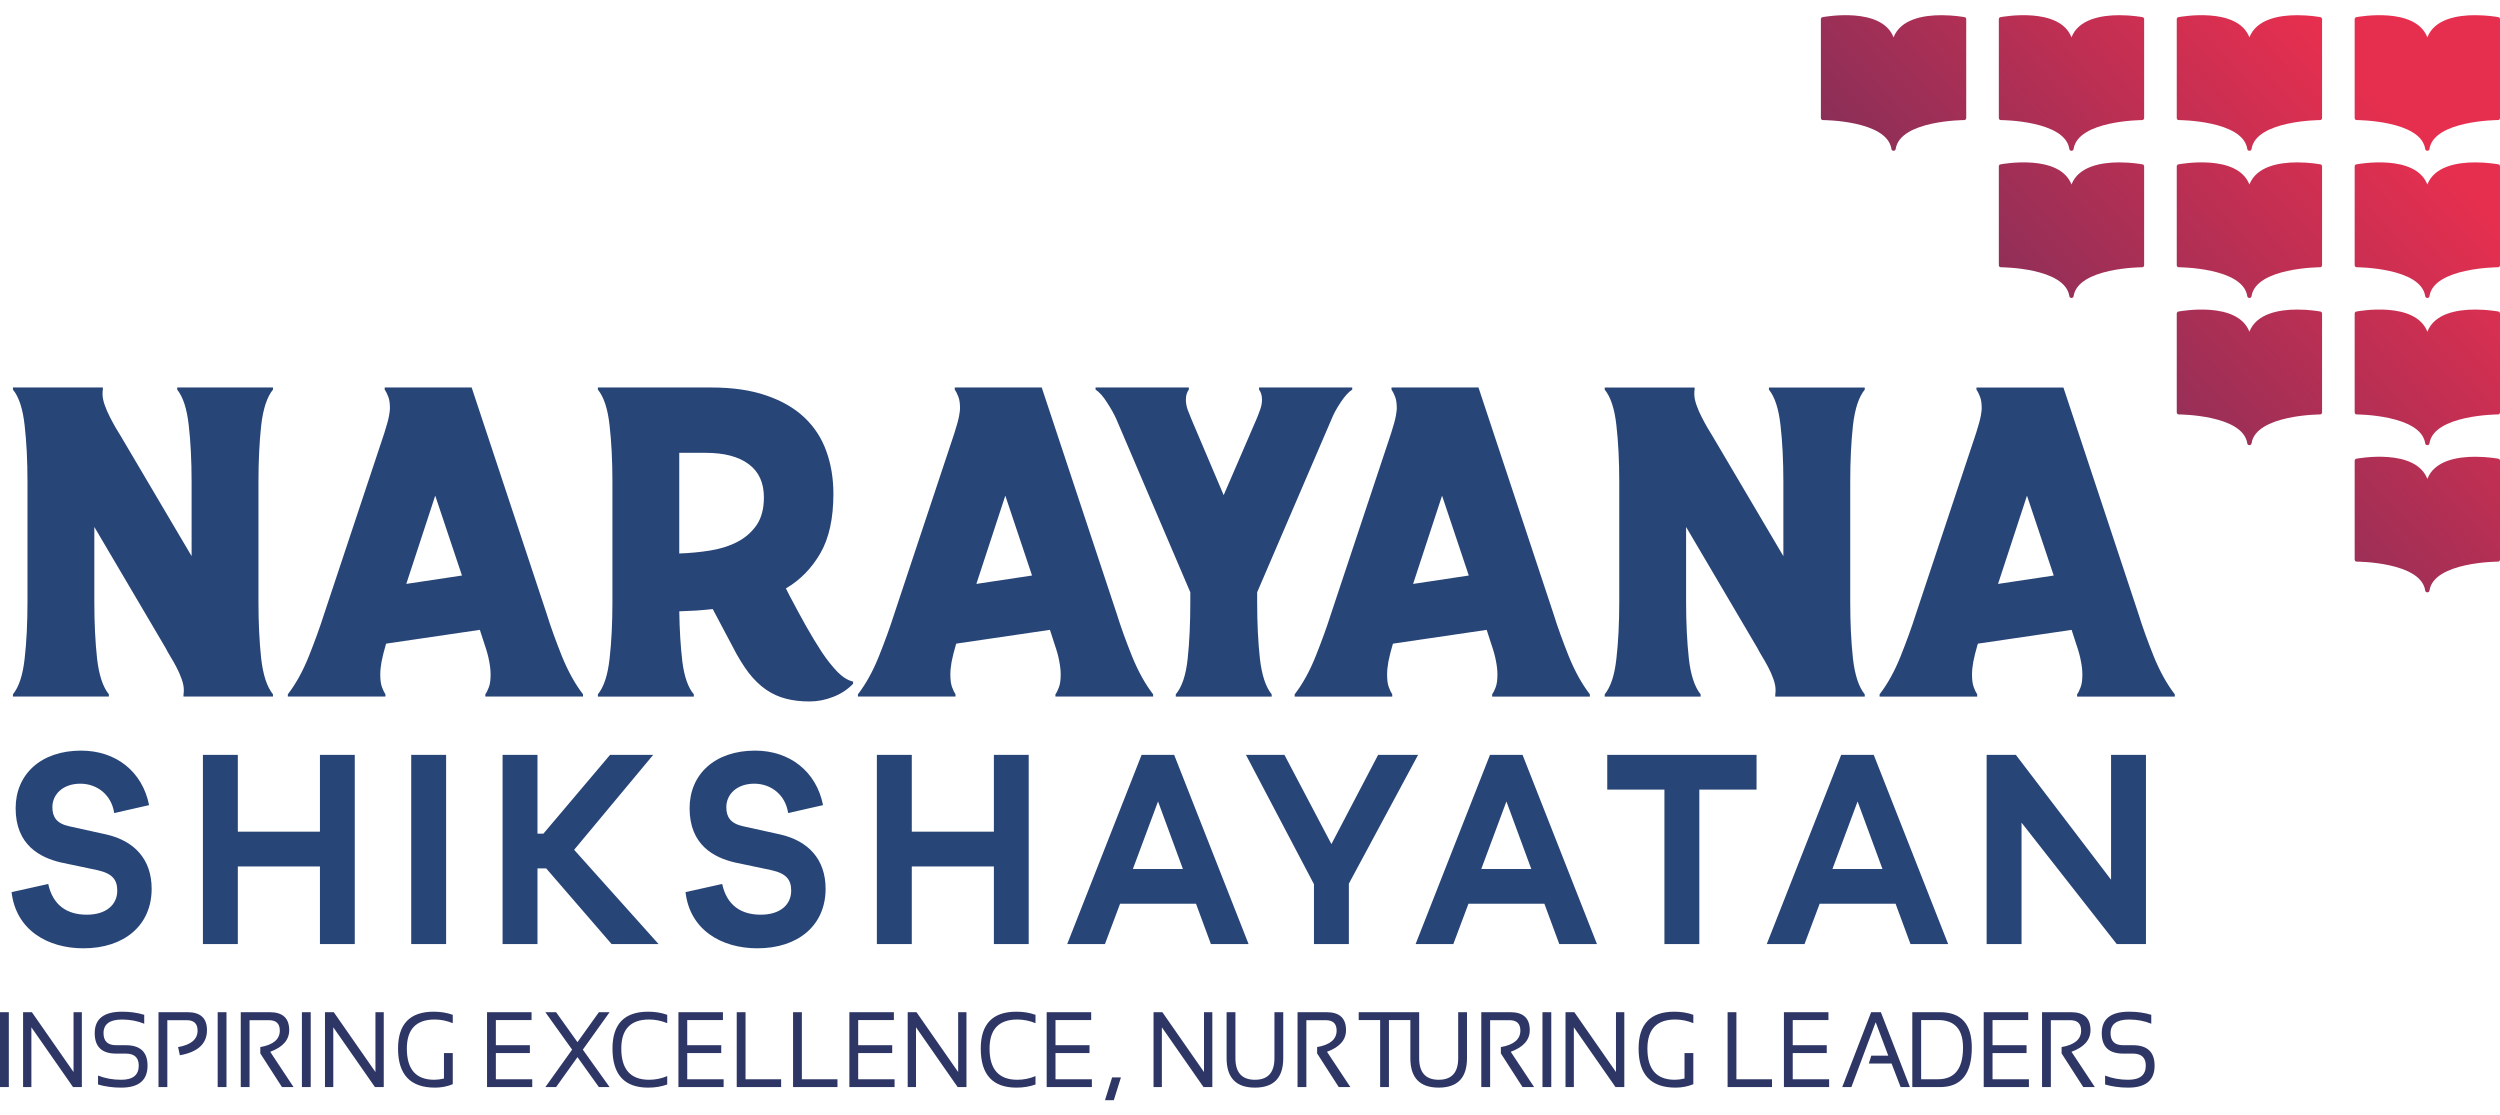
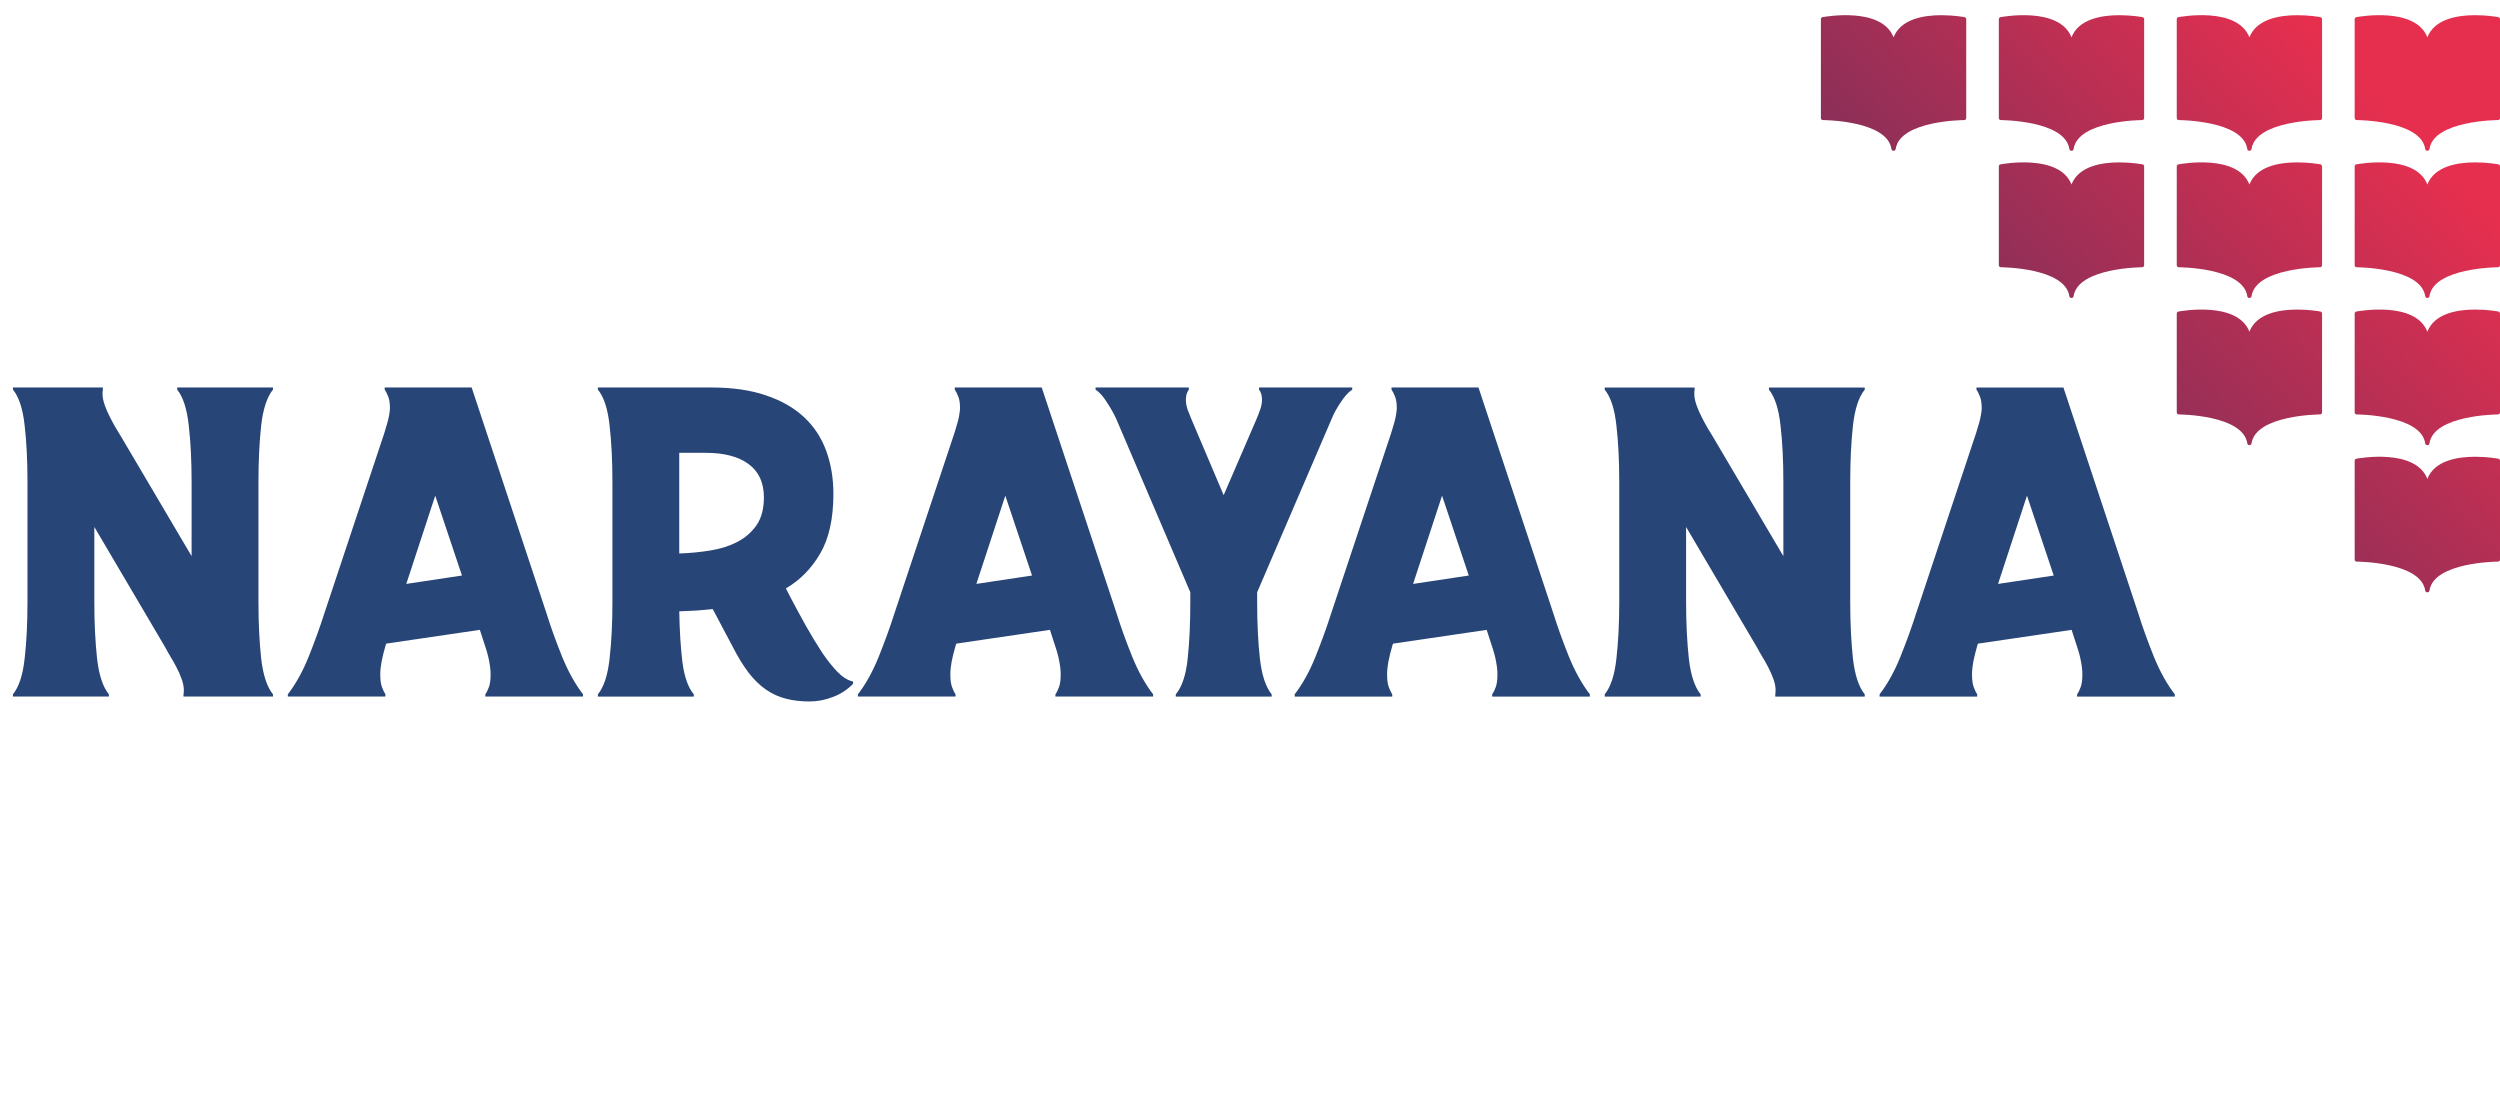
<svg xmlns="http://www.w3.org/2000/svg" width="130" height="58" viewBox="0 0 130 58" fill="none">
  <path fill-rule="evenodd" clip-rule="evenodd" d="M130 29.095V23.961C130 23.908 129.965 23.863 129.918 23.854C129.864 23.844 129.347 23.751 128.71 23.751C127.779 23.751 126.591 23.95 126.222 24.903C125.6 23.299 122.658 23.829 122.526 23.854C122.479 23.863 122.443 23.908 122.443 23.961V29.095C122.443 29.155 122.488 29.204 122.543 29.204C122.576 29.204 125.89 29.22 126.111 30.709C126.119 30.762 126.161 30.8 126.209 30.8C126.211 30.8 126.213 30.8 126.216 30.8C126.218 30.8 126.22 30.798 126.222 30.798C126.224 30.798 126.226 30.8 126.227 30.8C126.23 30.8 126.232 30.8 126.235 30.8C126.283 30.8 126.324 30.762 126.332 30.709C126.553 29.222 129.868 29.204 129.902 29.204C129.956 29.204 130 29.155 130 29.095ZM130 21.442V16.307C130 16.254 129.965 16.209 129.918 16.2C129.864 16.19 129.347 16.097 128.71 16.097C127.779 16.097 126.591 16.297 126.222 17.249C125.6 15.645 122.658 16.175 122.526 16.2C122.479 16.209 122.443 16.254 122.443 16.307V21.442C122.443 21.501 122.488 21.551 122.543 21.551C122.576 21.551 125.89 21.567 126.111 23.055C126.119 23.108 126.161 23.146 126.209 23.146C126.211 23.146 126.213 23.146 126.216 23.146C126.218 23.146 126.22 23.145 126.222 23.145C126.224 23.145 126.226 23.146 126.227 23.146C126.23 23.146 126.232 23.146 126.235 23.146C126.283 23.146 126.324 23.108 126.332 23.055C126.553 21.568 129.868 21.551 129.902 21.551C129.956 21.551 130 21.501 130 21.442ZM130 13.788V8.653C130 8.601 129.965 8.555 129.918 8.547C129.864 8.537 129.347 8.444 128.71 8.444C127.779 8.444 126.591 8.643 126.222 9.595C125.6 7.992 122.658 8.522 122.526 8.547C122.479 8.555 122.443 8.601 122.443 8.653V13.788C122.443 13.847 122.488 13.897 122.543 13.897C122.576 13.897 125.89 13.913 126.111 15.402C126.119 15.454 126.161 15.492 126.209 15.492C126.211 15.492 126.213 15.492 126.216 15.492C126.218 15.492 126.22 15.491 126.222 15.491C126.224 15.491 126.226 15.492 126.227 15.492C126.23 15.492 126.232 15.492 126.235 15.492C126.283 15.492 126.324 15.454 126.332 15.402C126.553 13.915 129.868 13.897 129.902 13.897C129.956 13.897 130 13.847 130 13.788ZM130 6.134V1C130 0.947 129.965 0.902 129.918 0.893C129.864 0.883 129.347 0.789 128.71 0.789C127.779 0.789 126.591 0.989 126.222 1.941C125.6 0.338 122.658 0.868 122.526 0.893C122.479 0.902 122.443 0.947 122.443 1V6.134C122.443 6.194 122.488 6.243 122.543 6.243C122.576 6.243 125.89 6.26 126.111 7.748C126.119 7.8 126.161 7.839 126.209 7.839C126.211 7.839 126.213 7.839 126.216 7.839C126.218 7.839 126.22 7.837 126.222 7.837C126.224 7.837 126.226 7.839 126.227 7.839C126.23 7.839 126.232 7.839 126.235 7.839C126.283 7.839 126.324 7.8 126.332 7.748C126.553 6.261 129.868 6.243 129.902 6.243C129.956 6.243 130 6.194 130 6.134ZM116.969 1.942C116.348 0.338 113.405 0.868 113.273 0.893C113.226 0.902 113.191 0.947 113.191 1V6.134C113.191 6.194 113.235 6.244 113.289 6.244C113.323 6.244 116.637 6.26 116.859 7.748C116.867 7.801 116.908 7.839 116.956 7.839C116.959 7.839 116.961 7.839 116.964 7.839C116.965 7.839 116.967 7.838 116.969 7.838C116.971 7.838 116.973 7.839 116.974 7.839C116.977 7.839 116.98 7.839 116.983 7.839C117.03 7.839 117.072 7.8 117.08 7.748C117.301 6.261 120.616 6.244 120.649 6.244C120.703 6.244 120.747 6.194 120.747 6.134V1C120.747 0.947 120.712 0.902 120.666 0.893C120.612 0.883 120.095 0.79 119.458 0.79C118.527 0.79 117.338 0.99 116.969 1.942ZM107.717 1.942C107.095 0.338 104.152 0.868 104.02 0.893C103.973 0.902 103.939 0.947 103.939 1V6.134C103.939 6.194 103.983 6.244 104.037 6.244C104.07 6.244 107.385 6.26 107.606 7.748C107.615 7.801 107.656 7.839 107.703 7.839C107.706 7.839 107.709 7.839 107.712 7.839C107.713 7.839 107.715 7.838 107.717 7.838C107.718 7.838 107.72 7.839 107.722 7.839C107.725 7.839 107.728 7.839 107.731 7.839C107.778 7.839 107.819 7.8 107.827 7.748C108.049 6.261 111.363 6.244 111.396 6.244C111.451 6.244 111.495 6.194 111.495 6.134V1C111.495 0.947 111.46 0.902 111.413 0.893C111.359 0.883 110.843 0.79 110.206 0.79C109.275 0.79 108.086 0.99 107.717 1.942ZM98.465 1.942C97.843 0.338 94.9 0.868 94.768 0.893C94.721 0.902 94.686 0.947 94.686 1V6.134C94.686 6.194 94.73 6.244 94.785 6.244C94.818 6.244 98.133 6.26 98.354 7.748C98.362 7.801 98.403 7.839 98.451 7.839C98.454 7.839 98.457 7.839 98.459 7.839C98.461 7.839 98.463 7.838 98.465 7.838C98.467 7.838 98.468 7.839 98.47 7.839C98.472 7.839 98.475 7.839 98.478 7.839C98.526 7.839 98.568 7.8 98.575 7.748C98.797 6.261 102.111 6.244 102.144 6.244C102.198 6.244 102.244 6.194 102.244 6.134V1C102.244 0.947 102.208 0.902 102.161 0.893C102.108 0.883 101.591 0.79 100.954 0.79C100.022 0.79 98.834 0.99 98.465 1.942H98.465ZM116.969 9.595C116.348 7.992 113.405 8.522 113.273 8.547C113.226 8.555 113.191 8.601 113.191 8.653V13.788C113.191 13.847 113.235 13.897 113.289 13.897C113.323 13.897 116.637 13.913 116.859 15.402C116.867 15.454 116.908 15.492 116.956 15.492C116.959 15.492 116.961 15.492 116.964 15.492C116.965 15.492 116.967 15.491 116.969 15.491C116.971 15.491 116.973 15.492 116.974 15.492C116.977 15.492 116.98 15.492 116.983 15.492C117.03 15.492 117.072 15.454 117.08 15.402C117.301 13.915 120.616 13.897 120.649 13.897C120.703 13.897 120.747 13.847 120.747 13.788V8.653C120.747 8.601 120.712 8.555 120.666 8.547C120.612 8.537 120.095 8.444 119.458 8.444C118.527 8.444 117.338 8.643 116.969 9.595ZM107.717 9.595C107.095 7.992 104.152 8.522 104.02 8.547C103.973 8.555 103.939 8.601 103.939 8.653V13.788C103.939 13.847 103.983 13.897 104.037 13.897C104.07 13.897 107.385 13.913 107.606 15.402C107.615 15.454 107.656 15.492 107.703 15.492C107.706 15.492 107.709 15.492 107.712 15.492C107.713 15.492 107.715 15.491 107.717 15.491C107.718 15.491 107.72 15.492 107.722 15.492C107.725 15.492 107.728 15.492 107.731 15.492C107.778 15.492 107.819 15.454 107.827 15.402C108.049 13.915 111.363 13.897 111.396 13.897C111.451 13.897 111.495 13.847 111.495 13.788V8.653C111.495 8.601 111.46 8.555 111.413 8.547C111.359 8.537 110.843 8.444 110.206 8.444C109.275 8.444 108.086 8.643 107.717 9.595ZM116.969 17.249C116.348 15.646 113.405 16.175 113.273 16.201C113.226 16.209 113.191 16.255 113.191 16.307V21.442C113.191 21.501 113.235 21.551 113.289 21.551C113.323 21.551 116.637 21.567 116.859 23.056C116.867 23.108 116.908 23.146 116.956 23.146C116.959 23.146 116.961 23.146 116.964 23.146C116.965 23.146 116.967 23.145 116.969 23.145C116.971 23.145 116.973 23.146 116.974 23.146C116.977 23.146 116.98 23.146 116.983 23.146C117.03 23.146 117.072 23.108 117.08 23.056C117.301 21.569 120.616 21.551 120.649 21.551C120.703 21.551 120.747 21.501 120.747 21.442V16.307C120.747 16.255 120.712 16.209 120.666 16.201C120.612 16.19 120.095 16.097 119.458 16.097C118.527 16.097 117.338 16.297 116.969 17.249Z" fill="url(#paint0_linear_63_3149)" />
-   <path d="M4.217 39.032C2.122 39.032 0.813 40.268 0.813 42.029C0.813 43.952 2.096 44.597 3.162 44.847L5.057 45.246C5.858 45.421 6.097 45.758 6.097 46.316C6.097 47.023 5.552 47.564 4.508 47.564C3.495 47.564 2.75 47.082 2.508 45.966L0.602 46.391C0.829 48.359 2.47 49.312 4.338 49.312C6.456 49.312 7.886 48.122 7.886 46.216C7.886 44.688 6.993 43.731 5.537 43.394L3.616 42.97C2.924 42.824 2.724 42.47 2.724 41.971C2.724 41.309 3.268 40.752 4.176 40.752C5.072 40.752 5.806 41.355 5.938 42.279L7.753 41.867C7.406 40.123 6.033 39.032 4.217 39.032H4.217ZM18.448 39.253H16.637V43.248H12.367V39.253H10.552V49.091H12.367V45.055H16.637V49.091H18.448V39.253ZM23.198 49.091V39.253H21.383V49.091H23.198ZM34.245 49.091L29.855 44.189L33.966 39.253H31.723L28.255 43.352H27.949V39.253H26.134V49.091H27.949V45.158H28.403L31.803 49.091H34.246H34.245ZM39.262 39.032C37.167 39.032 35.859 40.268 35.859 42.029C35.859 43.952 37.141 44.597 38.207 44.847L40.102 45.246C40.904 45.421 41.142 45.758 41.142 46.316C41.142 47.023 40.597 47.564 39.554 47.564C38.54 47.564 37.795 47.082 37.553 45.966L35.647 46.391C35.874 48.359 37.516 49.312 39.384 49.312C41.501 49.312 42.931 48.122 42.931 46.216C42.931 44.688 42.038 43.731 40.582 43.394L38.661 42.97C37.969 42.824 37.769 42.47 37.769 41.971C37.769 41.309 38.314 40.752 39.221 40.752C40.118 40.752 40.851 41.355 40.983 42.279L42.799 41.867C42.451 40.123 41.078 39.032 39.263 39.032H39.262ZM53.493 39.253H51.682V43.248H47.413V39.253H45.597V49.091H47.413V45.055H51.682V49.091H53.493V39.253ZM64.926 49.091L61.057 39.253H59.363L55.495 49.091H57.457L58.244 46.994H62.192L62.967 49.091H64.926ZM61.511 45.188H58.91L60.218 41.675L61.511 45.188ZM70.141 45.949L73.741 39.253H71.662L69.234 43.893L66.791 39.253H64.79L68.326 45.978V49.091H70.141V45.949H70.141ZM83.042 49.091L79.173 39.253H77.479L73.611 49.091H75.573L76.36 46.994H80.308L81.083 49.091H83.042ZM79.627 45.188H77.026L78.334 41.675L79.627 45.188ZM91.341 41.059V39.253H83.577V41.059H86.55V49.091H88.365V41.059H91.341ZM101.304 49.091L97.435 39.253H95.741L91.872 49.091H93.835L94.622 46.994H98.57L99.345 49.091H101.304ZM97.889 45.188H95.287L96.595 41.675L97.888 45.188H97.889ZM111.59 39.253H109.775V45.745L104.825 39.253H103.305V49.091H105.12V42.778L110.07 49.091H111.59V39.253Z" fill="#284578" />
  <path d="M5.349 20.149V20.259C5.338 20.305 5.332 20.383 5.332 20.487C5.332 20.657 5.37 20.852 5.447 21.067C5.524 21.282 5.611 21.483 5.715 21.685C5.82 21.887 5.918 22.076 6.022 22.252C6.126 22.427 6.214 22.564 6.279 22.675L9.963 28.918V25.057C9.963 23.957 9.914 22.974 9.815 22.121C9.722 21.262 9.52 20.643 9.214 20.259V20.149H14.195V20.259C13.883 20.644 13.681 21.262 13.582 22.121C13.489 22.974 13.44 23.957 13.44 25.057V31.306C13.44 32.407 13.489 33.389 13.582 34.249C13.681 35.102 13.883 35.72 14.195 36.104V36.221H9.542V36.104C9.553 36.059 9.559 35.987 9.559 35.876C9.559 35.707 9.52 35.518 9.443 35.303C9.367 35.088 9.274 34.88 9.17 34.685C9.066 34.483 8.962 34.301 8.852 34.125C8.748 33.949 8.666 33.806 8.612 33.695L4.905 27.401V31.306C4.905 32.407 4.954 33.389 5.048 34.249C5.146 35.102 5.349 35.72 5.661 36.104V36.221H0.673V36.104C0.985 35.72 1.188 35.102 1.281 34.249C1.38 33.39 1.429 32.407 1.429 31.306V25.057C1.429 23.957 1.38 22.974 1.281 22.121C1.188 21.262 0.985 20.643 0.673 20.259V20.149H5.349ZM22.632 25.773L21.127 30.363L24.022 29.927L22.632 25.774V25.773ZM20.064 33.513C19.96 33.865 19.889 34.165 19.84 34.412C19.796 34.653 19.774 34.874 19.774 35.075C19.774 35.349 19.801 35.564 19.861 35.727C19.922 35.889 19.982 36.013 20.042 36.104V36.221H14.967V36.104C15.378 35.57 15.744 34.913 16.057 34.132C16.369 33.351 16.637 32.615 16.856 31.925L19.987 22.512C20.113 22.115 20.195 21.815 20.228 21.627C20.261 21.438 20.277 21.308 20.277 21.249C20.277 20.989 20.25 20.78 20.19 20.631C20.13 20.474 20.069 20.351 20.004 20.259V20.149H24.526L28.429 31.925C28.642 32.615 28.911 33.351 29.223 34.132C29.541 34.913 29.907 35.57 30.317 36.104V36.221H25.238V36.104C25.303 36.013 25.363 35.889 25.424 35.727C25.484 35.564 25.511 35.349 25.511 35.075C25.511 34.874 25.489 34.653 25.44 34.399C25.396 34.145 25.314 33.845 25.199 33.513L24.952 32.752L20.086 33.468L20.064 33.513H20.064ZM36.98 20.149C38.092 20.149 39.044 20.286 39.849 20.566C40.654 20.839 41.316 21.223 41.831 21.712C42.346 22.2 42.724 22.779 42.97 23.463C43.216 24.146 43.337 24.882 43.337 25.683C43.337 26.965 43.107 28 42.652 28.781C42.198 29.562 41.601 30.168 40.867 30.598L41.076 31.008C41.36 31.548 41.639 32.062 41.919 32.564C42.198 33.058 42.472 33.508 42.74 33.918C43.008 34.321 43.282 34.66 43.55 34.94C43.819 35.213 44.092 35.382 44.36 35.441V35.558C44.065 35.864 43.715 36.092 43.315 36.241C42.915 36.398 42.51 36.476 42.099 36.476C41.65 36.476 41.24 36.43 40.873 36.333C40.506 36.241 40.161 36.085 39.838 35.864C39.516 35.643 39.214 35.349 38.93 34.985C38.651 34.614 38.366 34.158 38.087 33.605L37.063 31.672C36.762 31.704 36.472 31.73 36.187 31.75C35.908 31.763 35.618 31.776 35.322 31.789C35.338 32.785 35.393 33.663 35.486 34.432C35.585 35.193 35.782 35.753 36.078 36.105V36.222H31.09V36.105C31.402 35.721 31.605 35.102 31.698 34.25C31.796 33.391 31.846 32.407 31.846 31.307V25.058C31.846 23.958 31.796 22.975 31.698 22.122C31.605 21.262 31.402 20.644 31.09 20.26V20.149H36.981L36.98 20.149ZM35.322 28.781C35.853 28.762 36.378 28.716 36.904 28.631C37.435 28.547 37.906 28.403 38.322 28.189C38.744 27.974 39.077 27.681 39.335 27.317C39.592 26.945 39.723 26.464 39.723 25.865C39.723 25.103 39.46 24.524 38.929 24.133C38.404 23.743 37.659 23.547 36.696 23.547H35.321V28.781L35.322 28.781ZM52.276 25.774L50.771 30.363L53.666 29.927L52.276 25.774V25.774ZM49.709 33.514C49.604 33.866 49.533 34.165 49.484 34.412C49.44 34.653 49.419 34.874 49.419 35.076C49.419 35.349 49.446 35.564 49.506 35.727C49.566 35.89 49.626 36.014 49.687 36.105V36.221H44.612V36.105C45.022 35.571 45.389 34.913 45.701 34.132C46.013 33.351 46.282 32.615 46.501 31.925L49.632 22.512C49.758 22.115 49.84 21.816 49.873 21.627C49.905 21.438 49.922 21.308 49.922 21.25C49.922 20.989 49.895 20.781 49.834 20.631C49.774 20.475 49.714 20.351 49.648 20.26V20.149H54.17L58.073 31.925C58.287 32.615 58.555 33.351 58.868 34.132C59.185 34.913 59.552 35.571 59.962 36.105V36.221H54.882V36.105C54.948 36.014 55.008 35.889 55.068 35.727C55.128 35.564 55.156 35.349 55.156 35.076C55.156 34.874 55.134 34.653 55.084 34.399C55.041 34.145 54.959 33.846 54.843 33.514L54.597 32.752L49.73 33.468L49.708 33.514H49.709ZM58.053 21.803C57.938 21.542 57.774 21.25 57.566 20.931C57.363 20.605 57.161 20.384 56.969 20.26V20.149H61.819V20.26C61.715 20.397 61.666 20.573 61.666 20.787C61.666 20.957 61.699 21.133 61.759 21.308C61.824 21.484 61.89 21.647 61.956 21.803L63.631 25.748L65.334 21.803C65.399 21.647 65.465 21.484 65.525 21.308C65.591 21.133 65.624 20.957 65.624 20.787C65.624 20.573 65.575 20.397 65.47 20.26V20.149H70.316V20.26C70.124 20.384 69.921 20.605 69.708 20.931C69.495 21.25 69.341 21.542 69.237 21.803L65.372 30.799V31.307C65.372 32.407 65.421 33.39 65.515 34.25C65.613 35.103 65.816 35.721 66.127 36.105V36.222H61.14V36.105C61.463 35.721 61.671 35.102 61.759 34.25C61.852 33.391 61.896 32.407 61.896 31.307V30.799L58.053 21.803H58.053ZM74.987 25.774L73.481 30.364L76.377 29.927L74.987 25.774V25.774ZM72.419 33.514C72.315 33.866 72.244 34.165 72.195 34.413C72.151 34.653 72.129 34.875 72.129 35.076C72.129 35.349 72.156 35.565 72.216 35.727C72.277 35.89 72.337 36.014 72.397 36.105V36.222H67.323V36.105C67.733 35.571 68.1 34.913 68.412 34.132C68.724 33.351 68.992 32.616 69.211 31.926L72.343 22.513C72.469 22.115 72.551 21.816 72.584 21.627C72.616 21.439 72.633 21.308 72.633 21.25C72.633 20.989 72.606 20.781 72.545 20.631C72.485 20.475 72.425 20.352 72.359 20.26V20.149H76.881L80.784 31.926C80.998 32.616 81.266 33.351 81.578 34.132C81.896 34.913 82.263 35.571 82.673 36.105V36.222H77.593V36.105C77.658 36.014 77.719 35.89 77.779 35.727C77.839 35.565 77.866 35.35 77.866 35.076C77.866 34.874 77.845 34.653 77.795 34.399C77.751 34.145 77.669 33.846 77.554 33.514L77.308 32.753L72.442 33.469L72.419 33.514H72.419ZM88.12 20.15V20.261C88.109 20.306 88.104 20.384 88.104 20.488C88.104 20.658 88.142 20.853 88.219 21.068C88.295 21.283 88.383 21.484 88.487 21.686C88.591 21.888 88.69 22.077 88.794 22.253C88.897 22.428 88.985 22.565 89.051 22.676L92.735 28.919V25.058C92.735 23.958 92.686 22.975 92.587 22.122C92.494 21.263 92.292 20.644 91.985 20.261V20.15H96.967V20.261C96.655 20.645 96.452 21.263 96.354 22.122C96.261 22.975 96.212 23.958 96.212 25.058V31.308C96.212 32.408 96.261 33.391 96.354 34.25C96.452 35.103 96.655 35.721 96.967 36.105V36.222H92.314V36.105C92.324 36.06 92.33 35.988 92.33 35.877C92.33 35.708 92.292 35.519 92.215 35.304C92.139 35.089 92.046 34.881 91.942 34.686C91.838 34.484 91.733 34.302 91.624 34.126C91.52 33.95 91.438 33.807 91.383 33.697L87.677 27.402V31.308C87.677 32.408 87.727 33.391 87.82 34.25C87.918 35.103 88.121 35.721 88.433 36.105V36.222H83.445V36.105C83.757 35.721 83.96 35.103 84.053 34.25C84.151 33.391 84.201 32.408 84.201 31.308V25.058C84.201 23.958 84.151 22.975 84.053 22.122C83.96 21.263 83.757 20.644 83.445 20.261V20.15H88.121H88.12ZM105.403 25.774L103.898 30.364L106.794 29.928L105.403 25.775V25.774ZM102.835 33.514C102.731 33.866 102.66 34.166 102.611 34.413C102.567 34.654 102.545 34.875 102.545 35.077C102.545 35.35 102.573 35.565 102.633 35.728C102.693 35.891 102.753 36.014 102.814 36.105V36.222H97.739V36.105C98.15 35.571 98.516 34.914 98.829 34.133C99.141 33.352 99.409 32.616 99.628 31.926L102.759 22.513C102.885 22.116 102.967 21.816 103 21.628C103.033 21.439 103.049 21.309 103.049 21.25C103.049 20.99 103.022 20.781 102.961 20.632C102.901 20.476 102.841 20.352 102.775 20.261V20.15H107.298L111.201 31.926C111.414 32.616 111.683 33.352 111.995 34.133C112.312 34.914 112.679 35.571 113.089 36.105V36.222H108.009V36.105C108.075 36.014 108.135 35.89 108.195 35.728C108.256 35.565 108.283 35.35 108.283 35.077C108.283 34.875 108.261 34.654 108.211 34.4C108.168 34.146 108.085 33.846 107.97 33.514L107.724 32.753L102.857 33.469L102.835 33.514H102.835Z" fill="#284578" />
-   <path d="M0 52.634V56.529H0.459V52.634H0ZM1.2 56.529V52.634H1.658L3.824 55.745V52.634H4.256V56.529H3.799L1.632 53.419V56.529H1.2ZM5.098 56.393V55.93C5.469 56.076 5.87 56.148 6.301 56.148C6.91 56.148 7.215 55.903 7.215 55.413C7.215 54.996 6.991 54.787 6.541 54.787H6.037C5.295 54.787 4.925 54.433 4.925 53.724C4.925 52.979 5.399 52.608 6.349 52.608C6.761 52.608 7.145 52.661 7.5 52.77V53.234C7.145 53.088 6.761 53.016 6.349 53.016C5.705 53.016 5.383 53.252 5.383 53.724C5.383 54.142 5.602 54.351 6.037 54.351H6.541C7.295 54.351 7.672 54.705 7.672 55.414C7.672 56.176 7.215 56.557 6.301 56.557C5.87 56.557 5.469 56.503 5.099 56.394L5.098 56.393ZM8.242 56.529V52.634H9.752C10.426 52.634 10.763 52.946 10.763 53.569C10.763 54.271 10.293 54.706 9.353 54.874L9.26 54.448C9.936 54.33 10.274 54.043 10.274 53.589C10.274 53.231 10.086 53.05 9.709 53.05H8.701V56.529H8.242ZM11.319 52.634V56.529H11.777V52.634H11.319ZM12.519 56.529V52.634H14.029C14.703 52.634 15.039 52.946 15.039 53.569C15.039 54.075 14.71 54.45 14.051 54.693L15.266 56.529H14.663L13.536 54.777V54.448C14.213 54.33 14.55 54.043 14.55 53.589C14.55 53.23 14.363 53.05 13.986 53.05H12.977V56.529H12.519V56.529ZM15.699 52.634V56.529H16.157V52.634H15.699ZM16.899 56.529V52.634H17.357L19.523 55.745V52.634H19.955V56.529H19.498L17.331 53.419V56.529H16.899ZM23.545 54.758H23.086V56.084C22.901 56.126 22.733 56.148 22.582 56.148C21.632 56.148 21.156 55.608 21.156 54.527C21.156 53.52 21.639 53.015 22.603 53.015C22.925 53.015 23.238 53.079 23.544 53.205V52.77C23.238 52.661 22.909 52.608 22.554 52.608C21.317 52.608 20.698 53.248 20.698 54.527C20.698 55.88 21.339 56.557 22.62 56.557C22.951 56.557 23.259 56.496 23.544 56.378V54.758L23.545 54.758ZM25.326 52.634V56.529H27.677V56.121H25.785V54.758H27.554V54.35H25.785V53.042H27.641V52.634H25.326V52.634ZM28.358 52.634H28.916L31.699 56.529H31.143L28.358 52.634ZM28.916 56.529H28.358L31.143 52.634H31.699L28.916 56.529ZM34.696 55.957C34.39 56.085 34.076 56.148 33.754 56.148C32.79 56.148 32.307 55.608 32.307 54.527C32.307 53.52 32.79 53.015 33.754 53.015C34.076 53.015 34.39 53.079 34.696 53.205V52.77C34.39 52.661 34.06 52.608 33.706 52.608C32.468 52.608 31.849 53.248 31.849 54.527C31.849 55.88 32.468 56.557 33.706 56.557C34.061 56.557 34.39 56.503 34.696 56.394V55.957ZM35.278 52.634V56.529H37.629V56.121H35.736V54.758H37.505V54.35H35.736V53.042H37.593V52.634H35.278V52.634ZM38.31 52.634V56.529H40.619V56.121H38.768V52.634H38.31ZM41.239 52.634V56.529H43.548V56.121H41.697V52.634H41.239ZM44.167 52.634V56.529H46.518V56.121H44.626V54.758H46.395V54.35H44.626V53.042H46.482V52.634H44.167V52.634ZM47.2 56.529V52.634H47.658L49.824 55.745V52.634H50.256V56.529H49.799L47.632 53.419V56.529H47.2ZM53.846 55.957C53.539 56.085 53.226 56.148 52.904 56.148C51.94 56.148 51.457 55.608 51.457 54.527C51.457 53.52 51.94 53.015 52.904 53.015C53.226 53.015 53.539 53.079 53.846 53.205V52.77C53.539 52.661 53.21 52.608 52.855 52.608C51.618 52.608 50.999 53.248 50.999 54.527C50.999 55.88 51.618 56.557 52.855 56.557C53.21 56.557 53.539 56.503 53.846 56.394V55.957ZM54.427 52.634V56.529H56.778V56.121H54.886V54.758H56.655V54.35H54.886V53.042H56.742V52.634H54.427V52.634ZM57.83 56.025L57.459 57.211H57.918L58.289 56.025H57.83ZM59.984 56.529V52.634H60.443L62.608 55.745V52.634H63.041V56.529H62.584L60.417 53.419V56.529H59.984ZM63.783 55.026V52.634H64.242V55.026C64.242 55.773 64.58 56.148 65.257 56.148C65.933 56.148 66.271 55.773 66.271 55.026V52.634H66.729V55.026C66.729 56.046 66.238 56.556 65.257 56.556C64.275 56.556 63.783 56.046 63.783 55.026ZM67.472 56.529V52.634H68.983C69.656 52.634 69.993 52.946 69.993 53.569C69.993 54.075 69.664 54.45 69.004 54.693L70.22 56.529H69.616L68.49 54.777V54.448C69.167 54.33 69.504 54.043 69.504 53.589C69.504 53.23 69.316 53.05 68.939 53.05H67.931V56.529H67.472V56.529ZM70.653 52.634V53.042H71.767V56.529H72.225V53.042H73.339V52.634H70.653H70.653ZM73.338 55.026V52.634H73.797V55.026C73.797 55.773 74.135 56.148 74.811 56.148C75.488 56.148 75.826 55.773 75.826 55.026V52.634H76.284V55.026C76.284 56.046 75.793 56.556 74.811 56.556C73.83 56.556 73.338 56.046 73.338 55.026ZM77.027 56.529V52.634H78.538C79.211 52.634 79.548 52.946 79.548 53.569C79.548 54.075 79.219 54.45 78.559 54.693L79.775 56.529H79.172L78.045 54.777V54.448C78.722 54.33 79.059 54.043 79.059 53.589C79.059 53.23 78.871 53.05 78.495 53.05H77.486V56.529H77.028L77.027 56.529ZM80.208 52.634V56.529H80.666V52.634H80.208ZM81.407 56.529V52.634H81.866L84.031 55.745V52.634H84.464V56.529H84.007L81.84 53.419V56.529H81.407ZM88.053 54.758H87.595V56.084C87.41 56.126 87.241 56.148 87.091 56.148C86.141 56.148 85.665 55.608 85.665 54.527C85.665 53.52 86.148 53.015 87.112 53.015C87.434 53.015 87.747 53.079 88.053 53.205V52.77C87.747 52.661 87.418 52.608 87.063 52.608C85.826 52.608 85.207 53.248 85.207 54.527C85.207 55.88 85.848 56.557 87.129 56.557C87.46 56.557 87.767 56.496 88.053 56.378V54.758V54.758ZM89.835 52.634V56.529H92.144V56.121H90.293V52.634H89.835ZM92.764 52.634V56.529H95.115V56.121H93.222V54.758H94.991V54.35H93.222V53.042H95.079V52.634H92.764V52.634ZM95.796 56.529L97.299 52.634H97.806L99.315 56.529H98.833L98.362 55.304H97.179L97.306 54.894H98.19L97.536 53.156L96.272 56.529H95.796V56.529ZM100.776 56.121C101.643 56.121 102.077 55.573 102.077 54.475C102.077 53.52 101.643 53.042 100.776 53.042H99.899V56.121H100.776ZM99.44 56.529V52.634H100.876C101.981 52.634 102.534 53.248 102.534 54.475C102.534 55.845 101.981 56.529 100.876 56.529H99.44ZM103.153 52.634V56.529H105.504V56.121H103.612V54.758H105.381V54.35H103.612V53.042H105.468V52.634H103.153V52.634ZM106.186 56.529V52.634H107.696C108.37 52.634 108.706 52.946 108.706 53.569C108.706 54.075 108.377 54.45 107.718 54.693L108.933 56.529H108.33L107.203 54.777V54.448C107.88 54.33 108.218 54.043 108.218 53.589C108.218 53.23 108.03 53.05 107.653 53.05H106.644V56.529H106.186L106.186 56.529ZM109.465 56.393V55.93C109.836 56.076 110.237 56.148 110.667 56.148C111.277 56.148 111.581 55.903 111.581 55.413C111.581 54.996 111.357 54.787 110.908 54.787H110.403C109.662 54.787 109.291 54.433 109.291 53.724C109.291 52.979 109.765 52.608 110.715 52.608C111.128 52.608 111.511 52.661 111.866 52.77V53.234C111.511 53.088 111.128 53.016 110.715 53.016C110.071 53.016 109.749 53.252 109.749 53.724C109.749 54.142 109.968 54.351 110.403 54.351H110.908C111.662 54.351 112.039 54.705 112.039 55.414C112.039 56.176 111.582 56.557 110.668 56.557C110.237 56.557 109.836 56.503 109.465 56.394L109.465 56.393Z" fill="#2E3665" />
  <defs>
    <linearGradient id="paint0_linear_63_3149" x1="103.921" y1="24.978" x2="124.204" y2="5.696" gradientUnits="userSpaceOnUse">
      <stop stop-color="#332F60" />
      <stop offset="0.231" stop-color="#8C2F58" />
      <stop offset="1" stop-color="#E62F4F" />
    </linearGradient>
  </defs>
</svg>